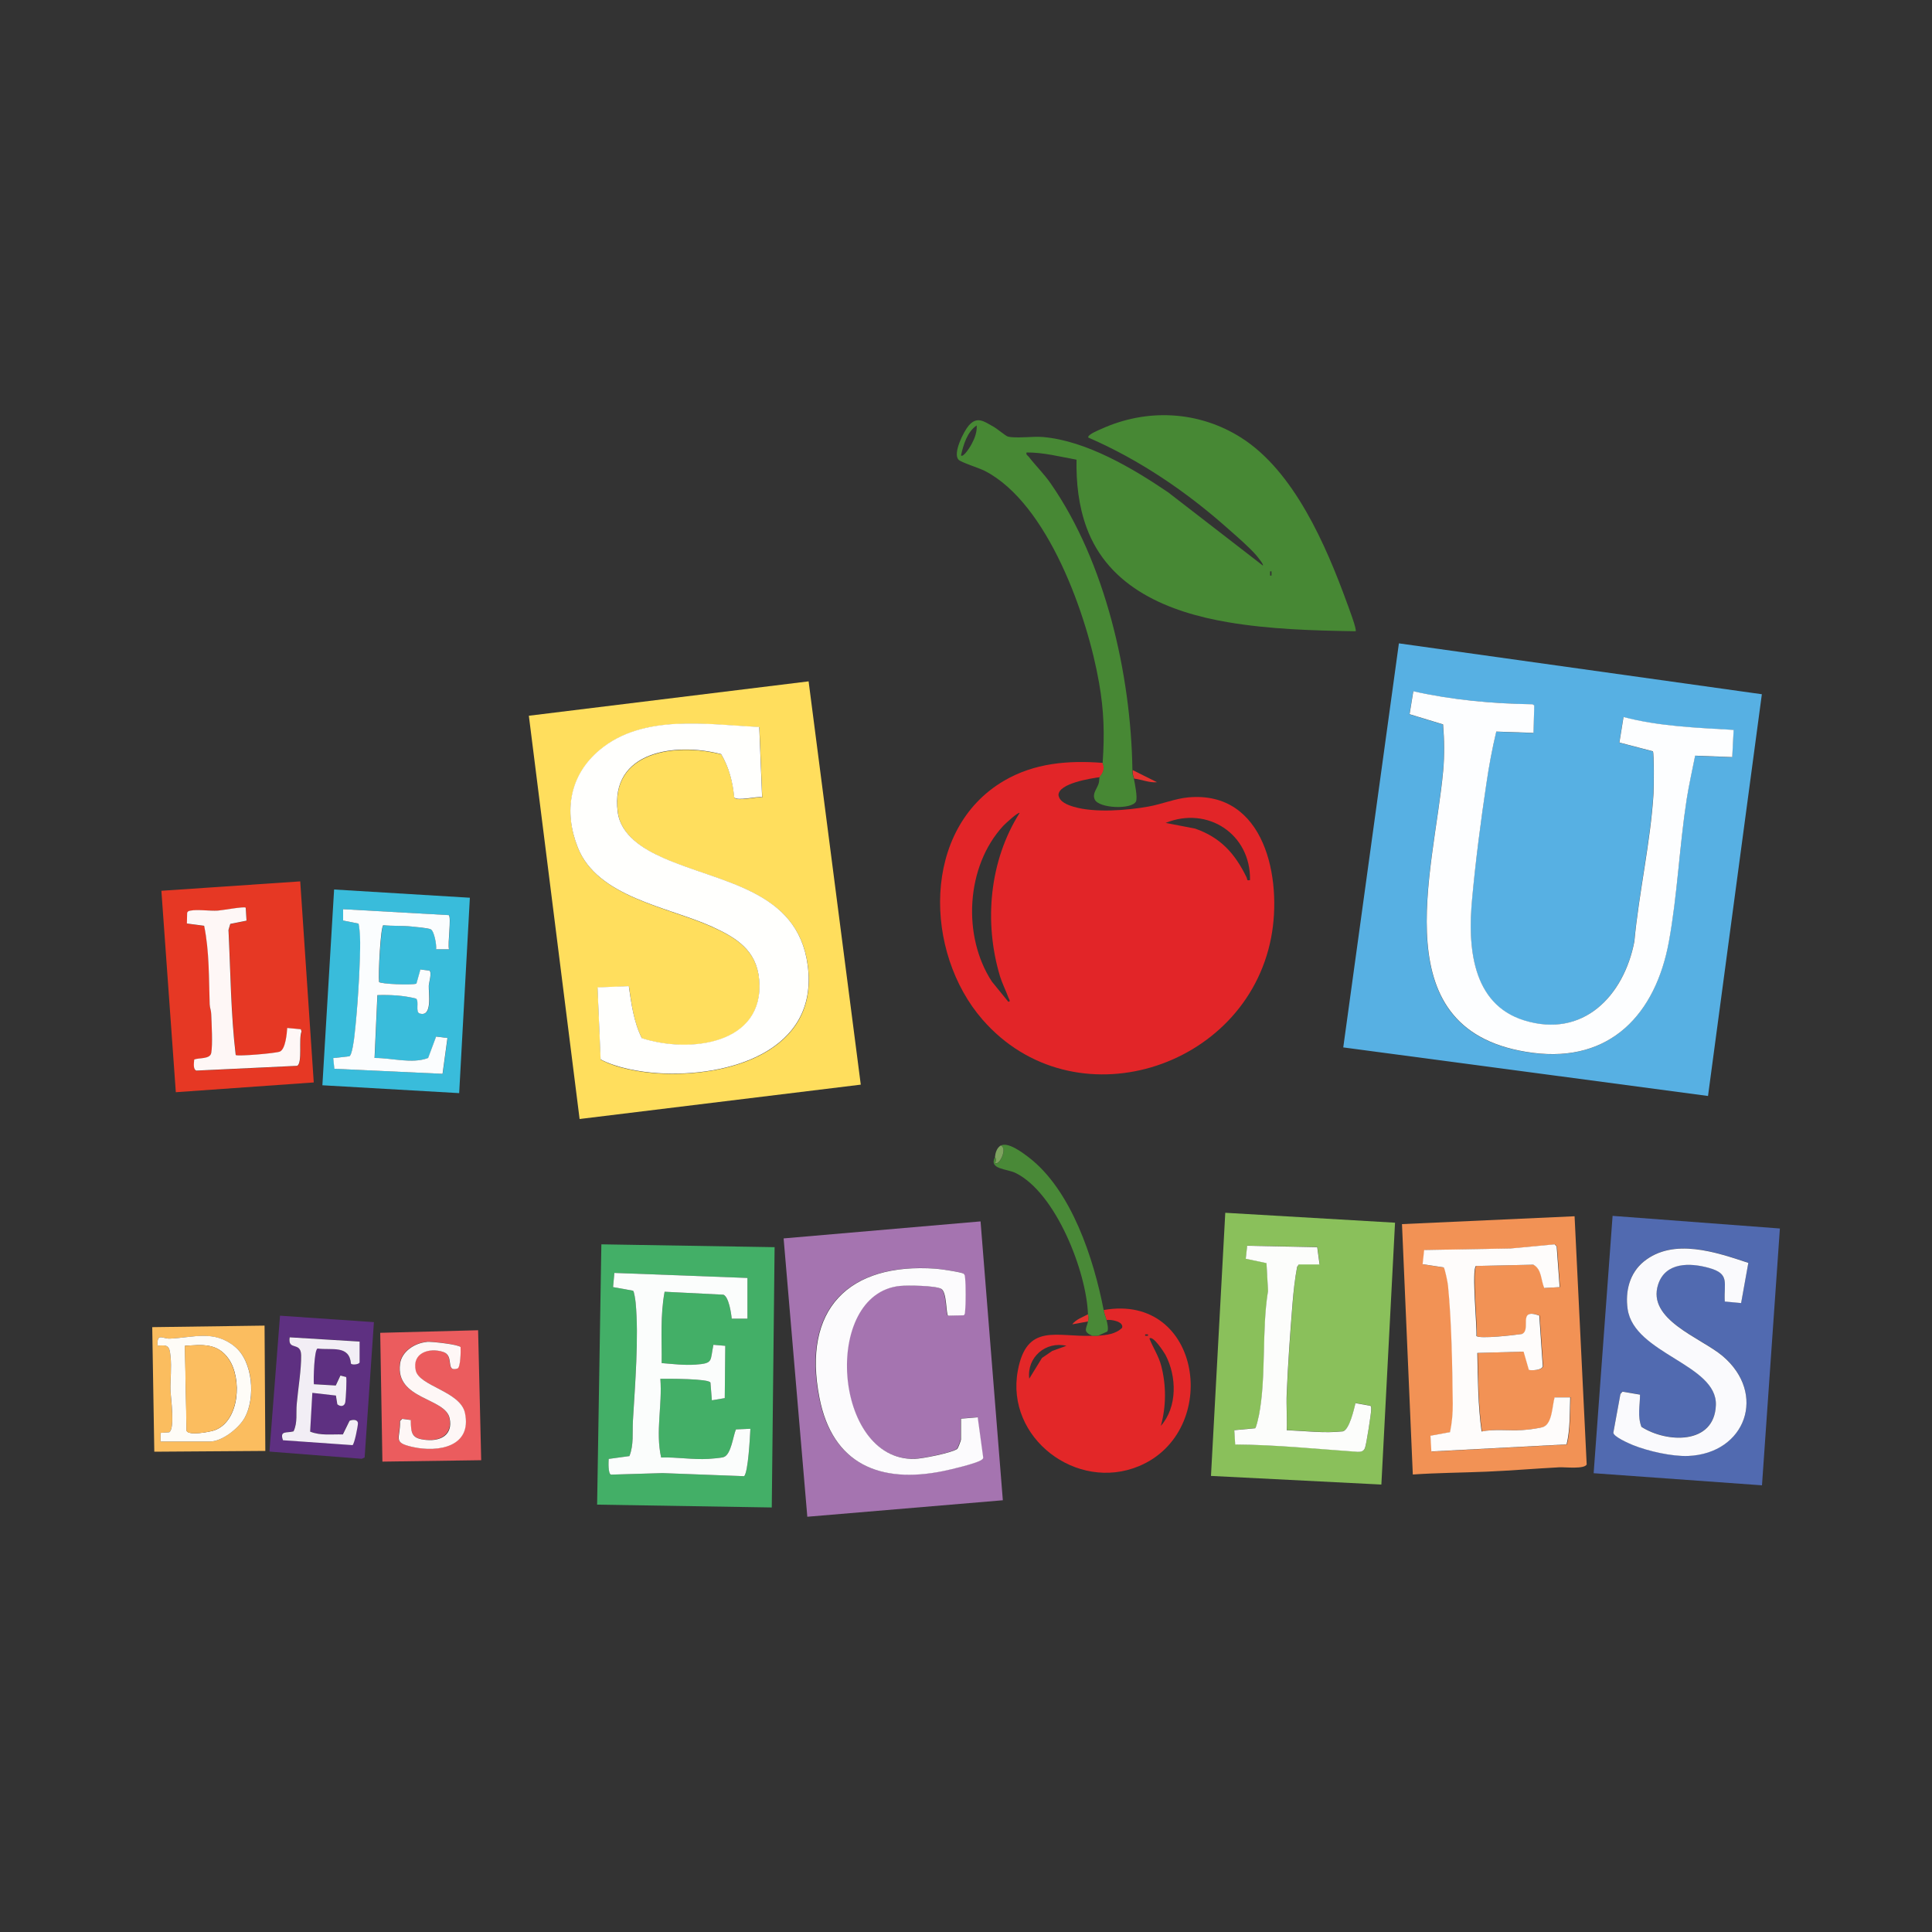
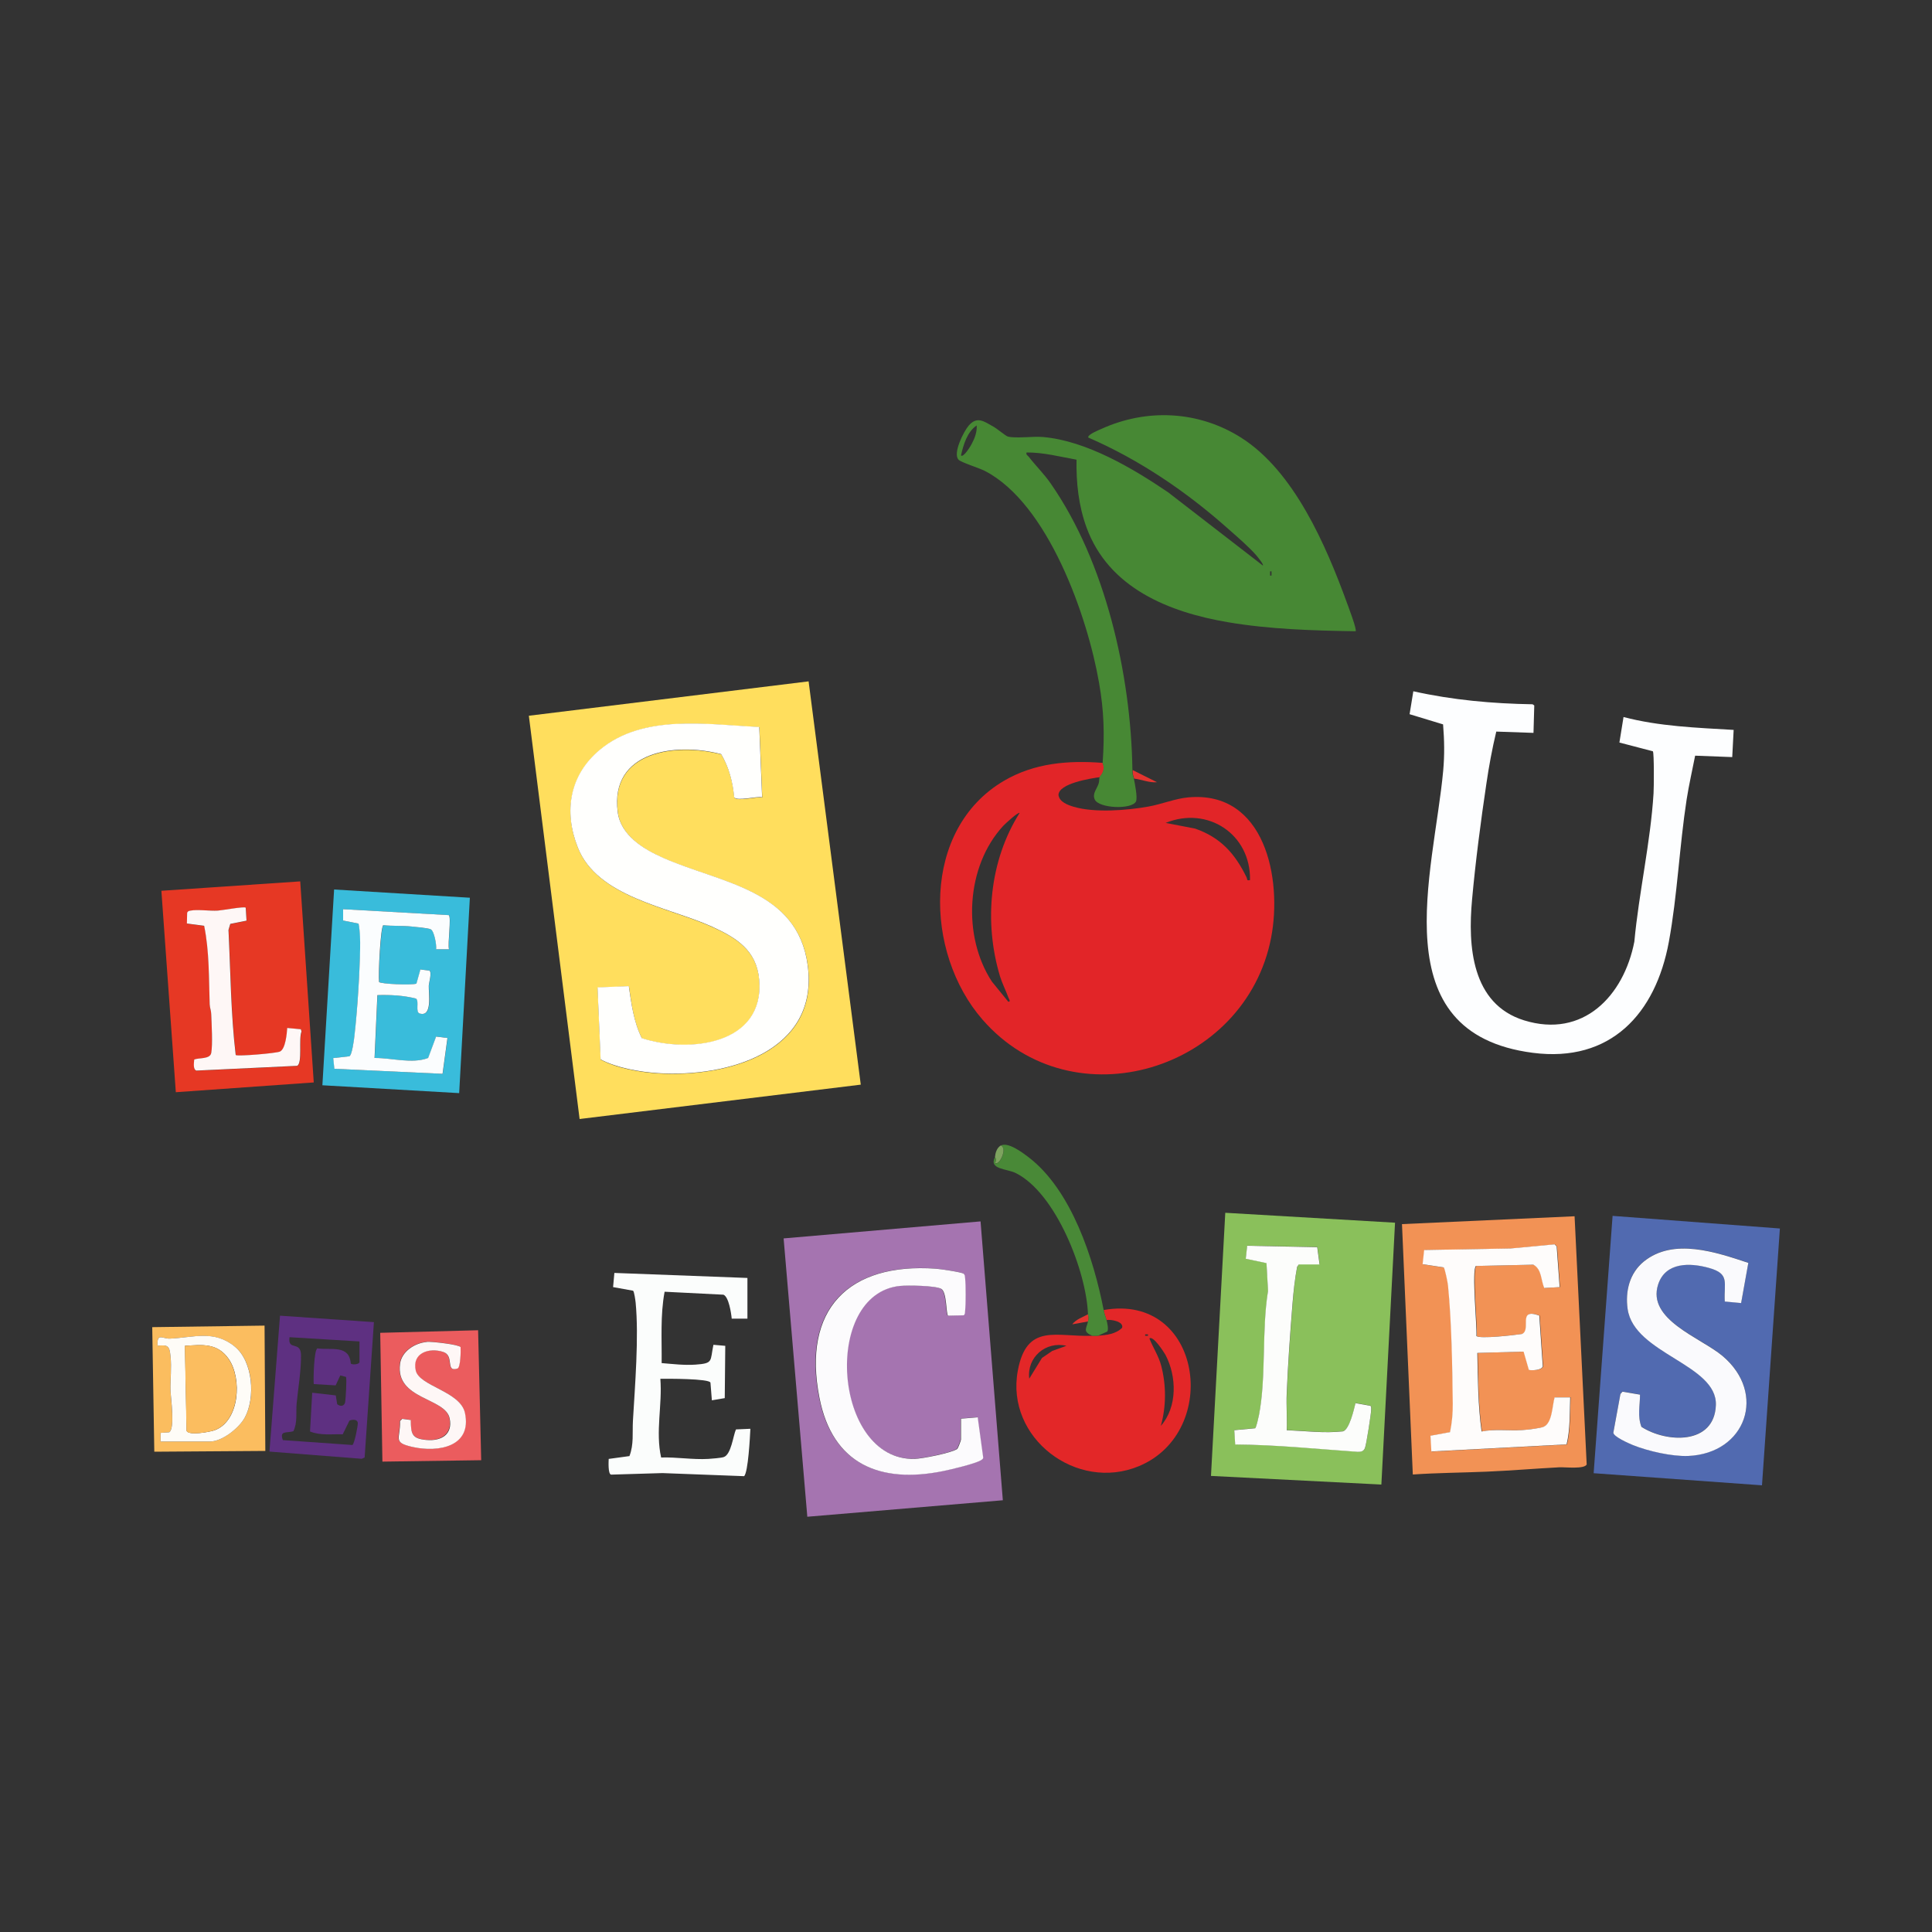
<svg xmlns="http://www.w3.org/2000/svg" id="b" viewBox="0 0 150 150">
  <rect x="0" y="0" width="150" height="150" fill="#333333" stroke="none" />
  <g id="c">
    <rect width="150" height="150" style="fill:none;" />
    <g id="d">
-       <path d="M132.6,85.09l-28.31-3.77,4.32-31.37,28.18,3.95-4.18,31.19ZM119.05,56.9l.06-2.12-.13-.09c-3.11-.06-6.23-.34-9.26-1.01l-.29,1.78,2.6.79c.1,1.24.13,2.35.01,3.59-.73,7.95-4.83,20.39,6.96,21.91,6.04.78,9.53-3.04,10.56-8.62.66-3.59.83-7.42,1.38-11.05.18-1.14.44-2.27.66-3.4l2.88.11.11-2.11c-2.87-.17-5.77-.27-8.55-1l-.32,1.98,2.6.68c.1.15.08,2.86.05,3.28-.24,3.75-1.14,7.73-1.49,11.5-.82,4.21-3.98,7.53-8.56,6.11-4.09-1.27-4.36-5.79-4.04-9.37.26-2.89.69-6.11,1.11-8.99.2-1.37.46-2.72.77-4.06l2.88.1h0Z" style="fill:#57b0e3;" />
      <path d="M66.84,84.21l-21.84,2.67-3.94-31.31,21.72-2.67,4.05,31.31h0ZM58.95,56.46c-4.07-.19-9.02-1.04-12.38,1.78-2.34,1.96-2.81,4.78-1.7,7.58,1.53,3.85,7.03,4.61,10.41,6.14,1.89.85,3.47,1.83,3.67,4.11.44,5.07-5.43,5.74-9.11,4.55-.64-1.26-.81-2.66-1.01-4.04l-2.43.1.24,5.59c1.24.67,3.05.98,4.48,1.07,5.36.33,12.49-1.66,11.6-8.37-.78-5.9-6.77-6.39-11.2-8.34-1.52-.67-3.31-1.73-3.55-3.56-.63-4.77,4.52-5.41,8.03-4.5.61,1.02.9,2.17,1.01,3.35.22.33,1.76-.1,2.17,0l-.22-5.44h0Z" style="fill:#ffde5d;" />
      <path d="M85.61,59.23c0,.05.12.22.09.46-.05.39-.28.56-.31.65-.69.09-3.21.48-3.21,1.39.08.54.72.77,1.19.91,1.63.48,4.13.28,5.8-.02,1.01-.18,2.08-.62,3.07-.71,5.98-.56,7.33,6.33,6.45,10.89-1.98,10.27-15.37,14.45-22.41,6.36-4.53-5.2-4.76-14.77,1.67-18.54,2.35-1.38,4.99-1.6,7.67-1.39h0ZM79.17,63.12c-.11-.11-1.15.86-1.28,1-2.9,3.14-3.19,8.56-.88,12.09l1.27,1.56c.22.02.06-.2.02-.3-.2-.55-.49-1.12-.66-1.67-1.26-4.19-.83-8.96,1.52-12.68h0ZM97.05,68.33c.07-3.56-3.28-5.77-6.55-4.44l2.28.44c1.99.69,3.1,1.94,4,3.78.08.16-.02.28.27.22Z" style="fill:#e22528;" />
      <path d="M85.61,59.23c.15-2.21.11-4.01-.28-6.22-.89-5.15-3.96-13.92-8.87-16.45-.43-.22-1.81-.65-2.03-.86-.49-.48.4-2.22.79-2.67.65-.73,1.17-.32,1.9.09.28.15.95.72,1.12.77.59.17,2-.03,2.74.04,3.36.29,6.97,2.43,9.71,4.29l7.36,5.69c.08-.08-.41-.67-.5-.78-.55-.64-1.51-1.47-2.17-2.05-3.24-2.89-6.9-5.38-10.89-7.11-.06-.23.8-.57,1-.66,3.55-1.62,7.57-1.42,10.87.67,4.11,2.6,6.59,8.37,8.2,12.78.11.31.81,2.13.69,2.25-3.28-.05-6.68-.15-9.91-.7-4.6-.78-9.26-2.66-10.98-7.35-.62-1.69-.81-3.48-.78-5.27-1.29-.23-2.56-.57-3.88-.56-.05.19.08.22.17.33.54.7,1.18,1.32,1.7,2.07,4.26,6.12,6.24,14.85,6.35,22.24,0,.52.05.35.11.67.08.39.3,1.49.17,1.78-.31.65-2.87.55-3.2-.14-.21-.45.14-.79.29-1.22.07-.19.04-.41.08-.53.03-.09.26-.26.31-.65.03-.24-.09-.41-.09-.46h0ZM74.61,35.36c.19.2.77-.76.83-.89.24-.45.42-.92.39-1.44-.74.5-1.03,1.5-1.22,2.33ZM98.72,44.69v-.33h-.11v.33h.11Z" style="fill:#478834;" />
      <path d="M87.94,59.79l1.89.94c-.58.06-1.19-.21-1.78-.28-.06-.31-.1-.15-.11-.67h0Z" style="fill:#e4342f;" />
      <path d="M119.05,56.9l-2.88-.1c-.32,1.34-.57,2.69-.77,4.06-.43,2.88-.85,6.1-1.11,8.99-.33,3.58-.05,8.1,4.04,9.37,4.58,1.42,7.74-1.89,8.56-6.11.35-3.77,1.26-7.75,1.49-11.5.03-.42.05-3.13-.05-3.28l-2.6-.68.32-1.98c2.78.73,5.69.83,8.55,1l-.11,2.11-2.88-.11c-.22,1.13-.48,2.25-.66,3.4-.56,3.63-.72,7.46-1.38,11.05-1.03,5.59-4.52,9.4-10.56,8.62-11.79-1.52-7.69-13.96-6.96-21.91.11-1.24.09-2.35-.01-3.59l-2.6-.79.29-1.78c3.04.68,6.15.96,9.26,1.01l.13.09-.06,2.12h0Z" style="fill:#fdfeff;" />
      <path d="M58.95,56.46l.22,5.44c-.41-.1-1.95.33-2.17,0-.11-1.18-.4-2.32-1.01-3.35-3.51-.92-8.65-.27-8.03,4.5.24,1.83,2.03,2.89,3.55,3.56,4.44,1.96,10.42,2.44,11.2,8.34.89,6.71-6.24,8.71-11.6,8.37-1.43-.09-3.24-.41-4.48-1.07l-.24-5.59,2.43-.1c.2,1.37.38,2.78,1.01,4.04,3.67,1.19,9.55.52,9.11-4.55-.2-2.28-1.78-3.25-3.67-4.11-3.38-1.53-8.89-2.28-10.41-6.14-1.11-2.8-.65-5.62,1.7-7.58,3.37-2.82,8.32-1.97,12.38-1.78h0Z" style="fill:#fffffd;" />
    </g>
    <path d="M76.13,94.83l1.73,21.65-15.18,1.28-1.84-21.61,15.28-1.32h0ZM74.58,110.15v1.61c0,.06-.22.68-.3.73-.45.31-2.73.76-3.32.77-6.31.13-7.19-12.83-1.11-13.43.6-.06,2.71-.03,3.19.22.46.24.37,1.99.54,2.09l1.21-.03c.11-.08.1-.22.11-.33.06-.53.07-2.03,0-2.57-.02-.14,0-.22-.12-.33-.13-.12-1.86-.36-2.17-.39-6.78-.46-10.36,3.18-9.02,10.01,1.02,5.19,4.74,6.69,9.63,5.7.59-.12,2.52-.57,2.93-.85.09-.06.18-.1.15-.24l-.42-3.08-1.33.11h0Z" style="fill:#a574b0;" />
    <path d="M107.24,115.26l-13.22-.67,1.11-20.43,13.18.77-1.06,20.32h0ZM100.85,98.16h1.61l-.18-1.34-5.44-.11-.11,1.01,1.61.34.12,2.15c-.49,3.05-.13,6.64-.7,9.63-.04.19-.21.97-.3,1.04l-1.62.15.07,1.11c3.17.02,6.34.34,9.5.57.27.01.48-.04.58-.31.09-.25.47-2.68.48-2.98,0-.1,0-.2-.05-.28l-1.17-.21c-.12.49-.47,2.04-.97,2.19-1.46.16-2.9-.03-4.37-.09.03-.94-.04-1.89,0-2.84.09-2.26.27-4.73.45-6.99.08-.96.17-1.92.36-2.86l.14-.19h0Z" style="fill:#8ac05b;" />
-     <path d="M60.14,96.83l-.22,20.21-13.56-.22.33-20.21,13.44.22h0ZM58.03,102.38v-3.16l-10.33-.39-.1,1.1,1.55.28c.09.06.18.74.2.91.26,2.67-.06,6.47-.21,9.2-.05.92.08,1.82-.27,2.73l-1.61.22c0,.21-.06,1.17.18,1.22l3.99-.12,6.34.24c.32-.28.46-3.09.49-3.68l-1.12.05c-.22.48-.37,1.97-.96,2.15-.23.07-.92.12-1.19.14-1.23.07-2.44-.15-3.66-.11-.45-2.01.09-4.07-.06-6.11.49-.01,3.82-.02,3.89.3l.11,1.37,1-.17.04-4.06-.92-.08c-.27,1.29.02,1.45-1.4,1.54-.87.06-1.75-.05-2.62-.12.02-1.85-.1-3.71.23-5.54l4.57.23c.41.17.6,1.42.64,1.86h1.22s0,0,0,0Z" style="fill:#43af67;" />
    <path d="M125.2,94.4l12.99.98-1.39,19.94-13.07-.94,1.47-19.97h0ZM133.91,101.04l1.27.12.56-3.12c-2.5-.83-5.81-1.97-8.12-.1-1.1.89-1.45,2.31-1.25,3.69.51,3.48,6.97,4.28,6.85,7.45-.11,3.1-3.82,2.95-5.78,1.69-.33-.84-.11-1.64-.11-2.5l-1.36-.23-.16.18-.55,3c0,.31,1.21.84,1.53.97,1.17.47,3.03.89,4.28.84,4.47-.19,6.14-4.84,2.66-7.77-1.69-1.43-5.9-2.81-4.99-5.55.57-1.74,2.47-1.69,3.94-1.28,1.65.46,1.15,1.13,1.23,2.6h0Z" style="fill:#516ab0;" />
    <path d="M109.69,114.48l-.84-19.44,13.4-.61.94,19.27c-.18.38-1.67.2-2.12.22-1.88.1-3.78.26-5.66.34-1.91.08-3.82.09-5.73.22h0ZM121.12,99.93l-.23-3.14-.16-.17-3.42.32-6.71.12-.12,1.1,1.64.25c.09.09.31,1.18.33,1.39.28,2.77.34,6.38.37,9.18,0,.75-.06,1.49-.21,2.22l-1.52.28.07,1.22,10.5-.55c.28-1.14.23-2.48.28-3.67h-1.21c-.2.65-.17,2.02-.87,2.3-.28.11-1.29.23-1.64.25-1.05.07-2.12-.11-3.16.11-.29-2.02-.29-4.06-.33-6.1l3.59-.1.41,1.42c.25.06,1.01.02,1.08-.28l-.27-3.94c-1.75-.63-.58,1.11-1.35,1.43-.5.07-3.35.41-3.53.15.05-.74-.37-5.15-.04-5.43l4.46-.1c.66.37.57,1.21.85,1.81l1.22-.07h0Z" style="fill:#f29255;" />
    <path d="M85.69,101.71c7.63-1.35,9.15,9.44,2.74,12.12-4.84,2.02-10.37-2.19-9.41-7.4.69-3.76,3.02-2.61,5.78-2.72.15,0,.3.01.44,0,.67-.06,1.37-.12,1.88-.62.15-.49-.88-.67-1.21-.6-.06-.25-.15-.39-.22-.78ZM89.13,103.6h-.22v.11h.22v-.11ZM90.13,110.7c1.29-1.45,1.24-3.85.35-5.52-.12-.21-.96-1.52-1.24-1.26.28.71.73,1.38.92,2.13.39,1.51.39,3.14-.03,4.64h0ZM82.8,104.49c-1.6-.38-3.09.88-2.89,2.55l.99-1.61.79-.54,1.1-.4Z" style="fill:#e32728;" />
    <path d="M37.12,103.28l.24,10.09-7.67.11-.17-10,7.6-.2ZM33.12,104.18c-.92.08-1.95.72-2.08,1.7-.37,2.78,3.52,2.61,3.85,4.23.25,1.23-.68,1.78-1.79,1.68s-1.21-.48-1.23-1.55l-.66-.09-.17.17c.04,1.37-.62,1.64.96,2.01,1.99.46,4.65,0,4.08-2.64-.36-1.68-3.54-2.08-3.82-3.29-.31-1.37,1.02-1.8,2.12-1.45.92.29.15,1.62,1.12,1.29.25-.08.27-1.37.24-1.66-.15-.21-2.27-.44-2.64-.41h0Z" style="fill:#eb5c5e;" />
    <path d="M20.92,112.7l.82-10.55,7.29.5-.72,10.51-.23.1-7.16-.56h0ZM27.92,104.15l-5.44-.33c-.16,1.1.87.24.89,1.39s-.23,2.62-.34,3.77c-.06.71.08,1.45-.25,2.14-.51.16-1.1-.08-.82.69l5.4.38c.16-.09.43-1.48.42-1.69-.01-.33-.43-.3-.65-.2l-.52,1.06c-.85-.03-1.73.11-2.54-.22l.17-3.01,1.83.21.11.68c.25.21.56.16.62-.17.04-.23.14-1.84.06-1.95l-.44-.11-.36.77-1.7-.1c-.04-.38.02-2.71.29-2.77,1.11.15,2.46-.3,2.59,1.18.15.12.67.05.67-.12v-1.61h0Z" style="fill:#5e3081;" />
    <path d="M11.81,103.04l8.73-.12.06,9.73-8.62.06-.16-9.67ZM12.47,111.92h3.83c.95,0,2.25-1.05,2.7-1.85.85-1.52.66-4.36-.77-5.52-1.62-1.32-3.24-.69-5.05-.62-.55.02-1.02-.48-.94.55.84-.09.92.05,1,.83.08.83-.02,1.81,0,2.67.01.56.36,2.92-.1,3.22l-.67.05v.67h0Z" style="fill:#fbbd5f;" />
    <path d="M85.69,101.71c.07.38.16.53.22.78.06.23.17.7.06.89l-.73.33c-.15.01-.3,0-.44,0-.76-.34-.45-.54-.33-1.11.09-.42,0-.33,0-.55-.11-3.31-2.49-9.44-5.62-10.98-.69-.34-2.1-.27-1.6-1.23,0,.02.2.23,0,.44.32.31,1.02-1.15.44-1.33.55-.33,1.7.54,2.16.89,3.34,2.55,5.07,7.9,5.84,11.88h0Z" style="fill:#498937;" />
    <path d="M77.69,88.94c.57.18-.12,1.64-.44,1.33.2-.21,0-.42,0-.44.03-.33.14-.7.44-.89h0Z" style="fill:#7ea35f;" />
    <path d="M84.47,102.6l-1.22.22c.29-.39.81-.55,1.22-.78,0,.22.09.13,0,.55h0Z" style="fill:#e4342f;" />
    <path d="M74.58,110.15l1.33-.11.42,3.08c.03.13-.06.18-.15.24-.42.28-2.35.73-2.93.85-4.89,1-8.62-.5-9.63-5.7-1.34-6.84,2.24-10.48,9.02-10.01.31.02,2.04.27,2.17.39.12.1.1.19.12.33.06.53.06,2.03,0,2.57-.01.12,0,.26-.11.33l-1.21.03c-.17-.11-.08-1.85-.54-2.09-.48-.25-2.59-.28-3.19-.22-6.08.6-5.2,13.56,1.11,13.43.59-.01,2.87-.46,3.32-.77.08-.05.3-.67.3-.73v-1.61h0Z" style="fill:#fcfbfd;" />
    <path d="M100.85,98.16l-.14.19c-.18.94-.28,1.9-.36,2.86-.18,2.26-.36,4.73-.45,6.99-.04.94.04,1.9,0,2.84,1.46.06,2.91.25,4.37.09.5-.15.85-1.7.97-2.19l1.17.21c.06.08.05.18.05.28,0,.3-.38,2.73-.48,2.98-.1.27-.31.32-.58.31-3.16-.22-6.33-.55-9.5-.57l-.07-1.11,1.62-.15c.09-.06.26-.85.3-1.04.57-2.99.2-6.58.7-9.63l-.12-2.15-1.61-.34.11-1.01,5.44.11.18,1.34h-1.61Z" style="fill:#fcfdfb;" />
    <path d="M58.03,102.38h-1.22c-.04-.44-.23-1.69-.64-1.86l-4.57-.23c-.34,1.82-.21,3.69-.23,5.54.86.07,1.74.18,2.62.12,1.42-.1,1.13-.26,1.4-1.54l.92.08-.04,4.06-1,.17-.11-1.37c-.07-.32-3.4-.31-3.89-.3.16,2.04-.39,4.1.06,6.11,1.22-.04,2.44.18,3.66.11.28-.02.97-.07,1.19-.14.59-.18.74-1.67.96-2.15l1.12-.05c-.03.59-.17,3.4-.49,3.68l-6.34-.24-3.99.12c-.24-.06-.19-1.01-.18-1.22l1.61-.22c.35-.91.22-1.8.27-2.73.16-2.73.47-6.52.21-9.2-.02-.17-.11-.85-.2-.91l-1.55-.28.1-1.1,10.33.39v3.16h0Z" style="fill:#fbfdfc;" />
    <path d="M133.91,101.04c-.08-1.47.42-2.14-1.23-2.6-1.47-.41-3.37-.46-3.94,1.28-.9,2.74,3.3,4.13,4.99,5.55,3.48,2.93,1.81,7.58-2.66,7.77-1.25.05-3.11-.37-4.28-.84-.32-.13-1.53-.66-1.53-.97l.55-3,.16-.18,1.36.23c0,.85-.21,1.66.11,2.5,1.96,1.26,5.67,1.41,5.78-1.69.11-3.17-6.34-3.97-6.85-7.45-.2-1.38.15-2.79,1.25-3.69,2.3-1.87,5.62-.73,8.12.1l-.56,3.12-1.27-.12h0Z" style="fill:#fafafd;" />
    <path d="M121.12,99.93l-1.22.07c-.28-.6-.18-1.44-.85-1.81l-4.46.1c-.34.29.09,4.7.04,5.43.18.26,3.04-.07,3.53-.15.77-.32-.39-2.06,1.35-1.43l.27,3.94c-.07.3-.83.34-1.08.28l-.41-1.42-3.59.1c.04,2.03.05,4.08.33,6.1,1.04-.21,2.11-.04,3.16-.11.35-.02,1.36-.14,1.64-.25.7-.28.68-1.66.87-2.29h1.21c-.04,1.18,0,2.52-.28,3.65l-10.5.55-.07-1.22,1.52-.28c.15-.73.22-1.47.21-2.22-.03-2.8-.09-6.41-.37-9.18-.02-.21-.24-1.3-.33-1.39l-1.64-.25.12-1.1,6.71-.12,3.42-.32.16.17.23,3.14h0Z" style="fill:#fefcfb;" />
    <path d="M33.12,104.18c.37-.03,2.49.2,2.64.41.02.29,0,1.58-.24,1.66-.98.32-.2-1-1.12-1.29-1.09-.35-2.43.08-2.12,1.45.28,1.21,3.46,1.61,3.82,3.29.56,2.64-2.09,3.09-4.08,2.64-1.58-.36-.92-.63-.96-2.01l.17-.17.66.09c.02,1.07.07,1.45,1.23,1.55s2.05-.45,1.79-1.68c-.33-1.62-4.22-1.45-3.85-4.23.13-.98,1.16-1.62,2.08-1.7h0Z" style="fill:#fef7f6;" />
-     <path d="M27.92,104.15v1.61c0,.16-.52.24-.67.12-.13-1.48-1.48-1.03-2.59-1.18-.27.06-.33,2.4-.29,2.77l1.7.1.36-.77.44.11c.07.11-.02,1.72-.06,1.95-.06.34-.37.38-.62.17l-.11-.68-1.83-.21-.17,3.01c.81.33,1.69.19,2.54.22l.52-1.06c.22-.1.64-.13.65.2,0,.22-.27,1.6-.42,1.69l-5.4-.38c-.28-.78.3-.54.82-.69.33-.69.18-1.43.25-2.14.1-1.15.36-2.66.34-3.77s-1.05-.3-.89-1.39l5.44.33h0Z" style="fill:#f2eef5;" />
    <path d="M12.47,111.92v-.67l.67-.05c.46-.3.12-2.66.1-3.22-.02-.85.09-1.84,0-2.67-.08-.78-.16-.92-1-.83-.08-1.03.39-.53.94-.55,1.81-.07,3.43-.71,5.05.62,1.42,1.16,1.61,4,.77,5.52-.45.81-1.75,1.85-2.7,1.85h-3.83,0ZM14.36,104.49l.13,6.59c.13.4,1.78.1,2.16-.03,1.96-.7,2.16-4.04,1.1-5.55-.87-1.24-2.03-1.1-3.38-1.01Z" style="fill:#fefcf7;" />
    <path d="M14.36,104.49c1.35-.09,2.51-.24,3.38,1.01,1.06,1.51.86,4.85-1.1,5.55-.37.13-2.03.44-2.16.03l-.13-6.59Z" style="fill:#fbbd5f;" />
    <path d="M13.65,84.79l-1.12-15.63,10.78-.73,1.05,15.61-10.72.76h0ZM19.08,70.48c-.11-.12-1.83.21-2.16.23-.63.04-1.54-.11-2.12,0-.13.02-.22.04-.26.18l-.02.82,1.34.18c.41,2,.36,4.06.43,6.1,0,.26.11.51.12.77.02.75.11,2.35,0,3-.09.5-.95.36-1.32.51-.02.25-.11.77.17.86l7.82-.37c.43-.21.1-2.12.34-2.66l-.05-.18-1.06-.1c-.02.44-.13,1.62-.56,1.83-.29.14-3.31.39-3.44.27-.38-3.21-.4-6.47-.56-9.71l.14-.47,1.26-.25-.06-1h0Z" style="fill:#e63824;" />
    <path d="M25.93,69.06l10.55.64-.83,15.17-10.62-.61.91-15.2ZM34.84,71.05l-8.2-.46v.88s1.21.24,1.21.24c.12.64.14,1.27.12,1.93-.04,2.03-.22,4.75-.44,6.77-.03.28-.2,1.53-.4,1.6l-1.25.14.09.83,8.4.39.38-2.78-.88-.11-.62,1.66c-1.26.48-2.82,0-4.16,0l.22-4.88c1.01-.03,2.02.02,3,.27.27.21-.08,1.05.29,1.16,1.01.29.69-1.57.7-2.16,0-.26.26-1.02.05-1.17l-.7-.09-.31,1.1c-.37.14-2.8.03-2.9-.13-.07-.54.12-4.27.33-4.41.7.08,1.45.03,2.15.1.32.03,1.31.13,1.53.22.26.12.47,1.25.42,1.55h1c-.12-.42.2-2.51-.02-2.65h0Z" style="fill:#39bcdb;" />
    <path d="M19.08,70.48l.06,1-1.26.25-.14.47c.16,3.24.18,6.5.56,9.71.12.12,3.14-.13,3.44-.27.43-.21.53-1.39.56-1.83l1.06.1.05.18c-.24.54.09,2.45-.34,2.66l-7.82.37c-.28-.09-.19-.61-.17-.86.37-.15,1.23-.01,1.32-.51.12-.65.03-2.25,0-3,0-.26-.11-.51-.12-.77-.07-2.03-.02-4.1-.43-6.1l-1.34-.18.02-.82c.04-.14.14-.16.26-.18.57-.11,1.48.04,2.12,0,.33-.02,2.05-.34,2.16-.23h0Z" style="fill:#fef7f6;" />
    <path d="M34.84,71.05c.22.14-.1,2.23.02,2.65h-1c.05-.31-.15-1.43-.42-1.55-.21-.1-1.21-.19-1.53-.22-.7-.07-1.45-.02-2.15-.1-.22.14-.4,3.87-.33,4.41.1.16,2.53.26,2.9.13l.31-1.1.7.09c.21.15-.04.92-.05,1.17-.02.6.3,2.45-.7,2.16-.37-.11-.02-.95-.29-1.16-.98-.25-2-.3-3-.27l-.22,4.88c1.34-.01,2.91.48,4.16,0l.62-1.66.88.11-.38,2.78-8.4-.39-.09-.83,1.25-.14c.21-.07.37-1.31.4-1.6.23-2.02.4-4.74.44-6.77.01-.65,0-1.28-.12-1.93l-1.2-.24v-.88s8.2.46,8.2.46h0Z" style="fill:#fbfdfe;" />
  </g>
</svg>